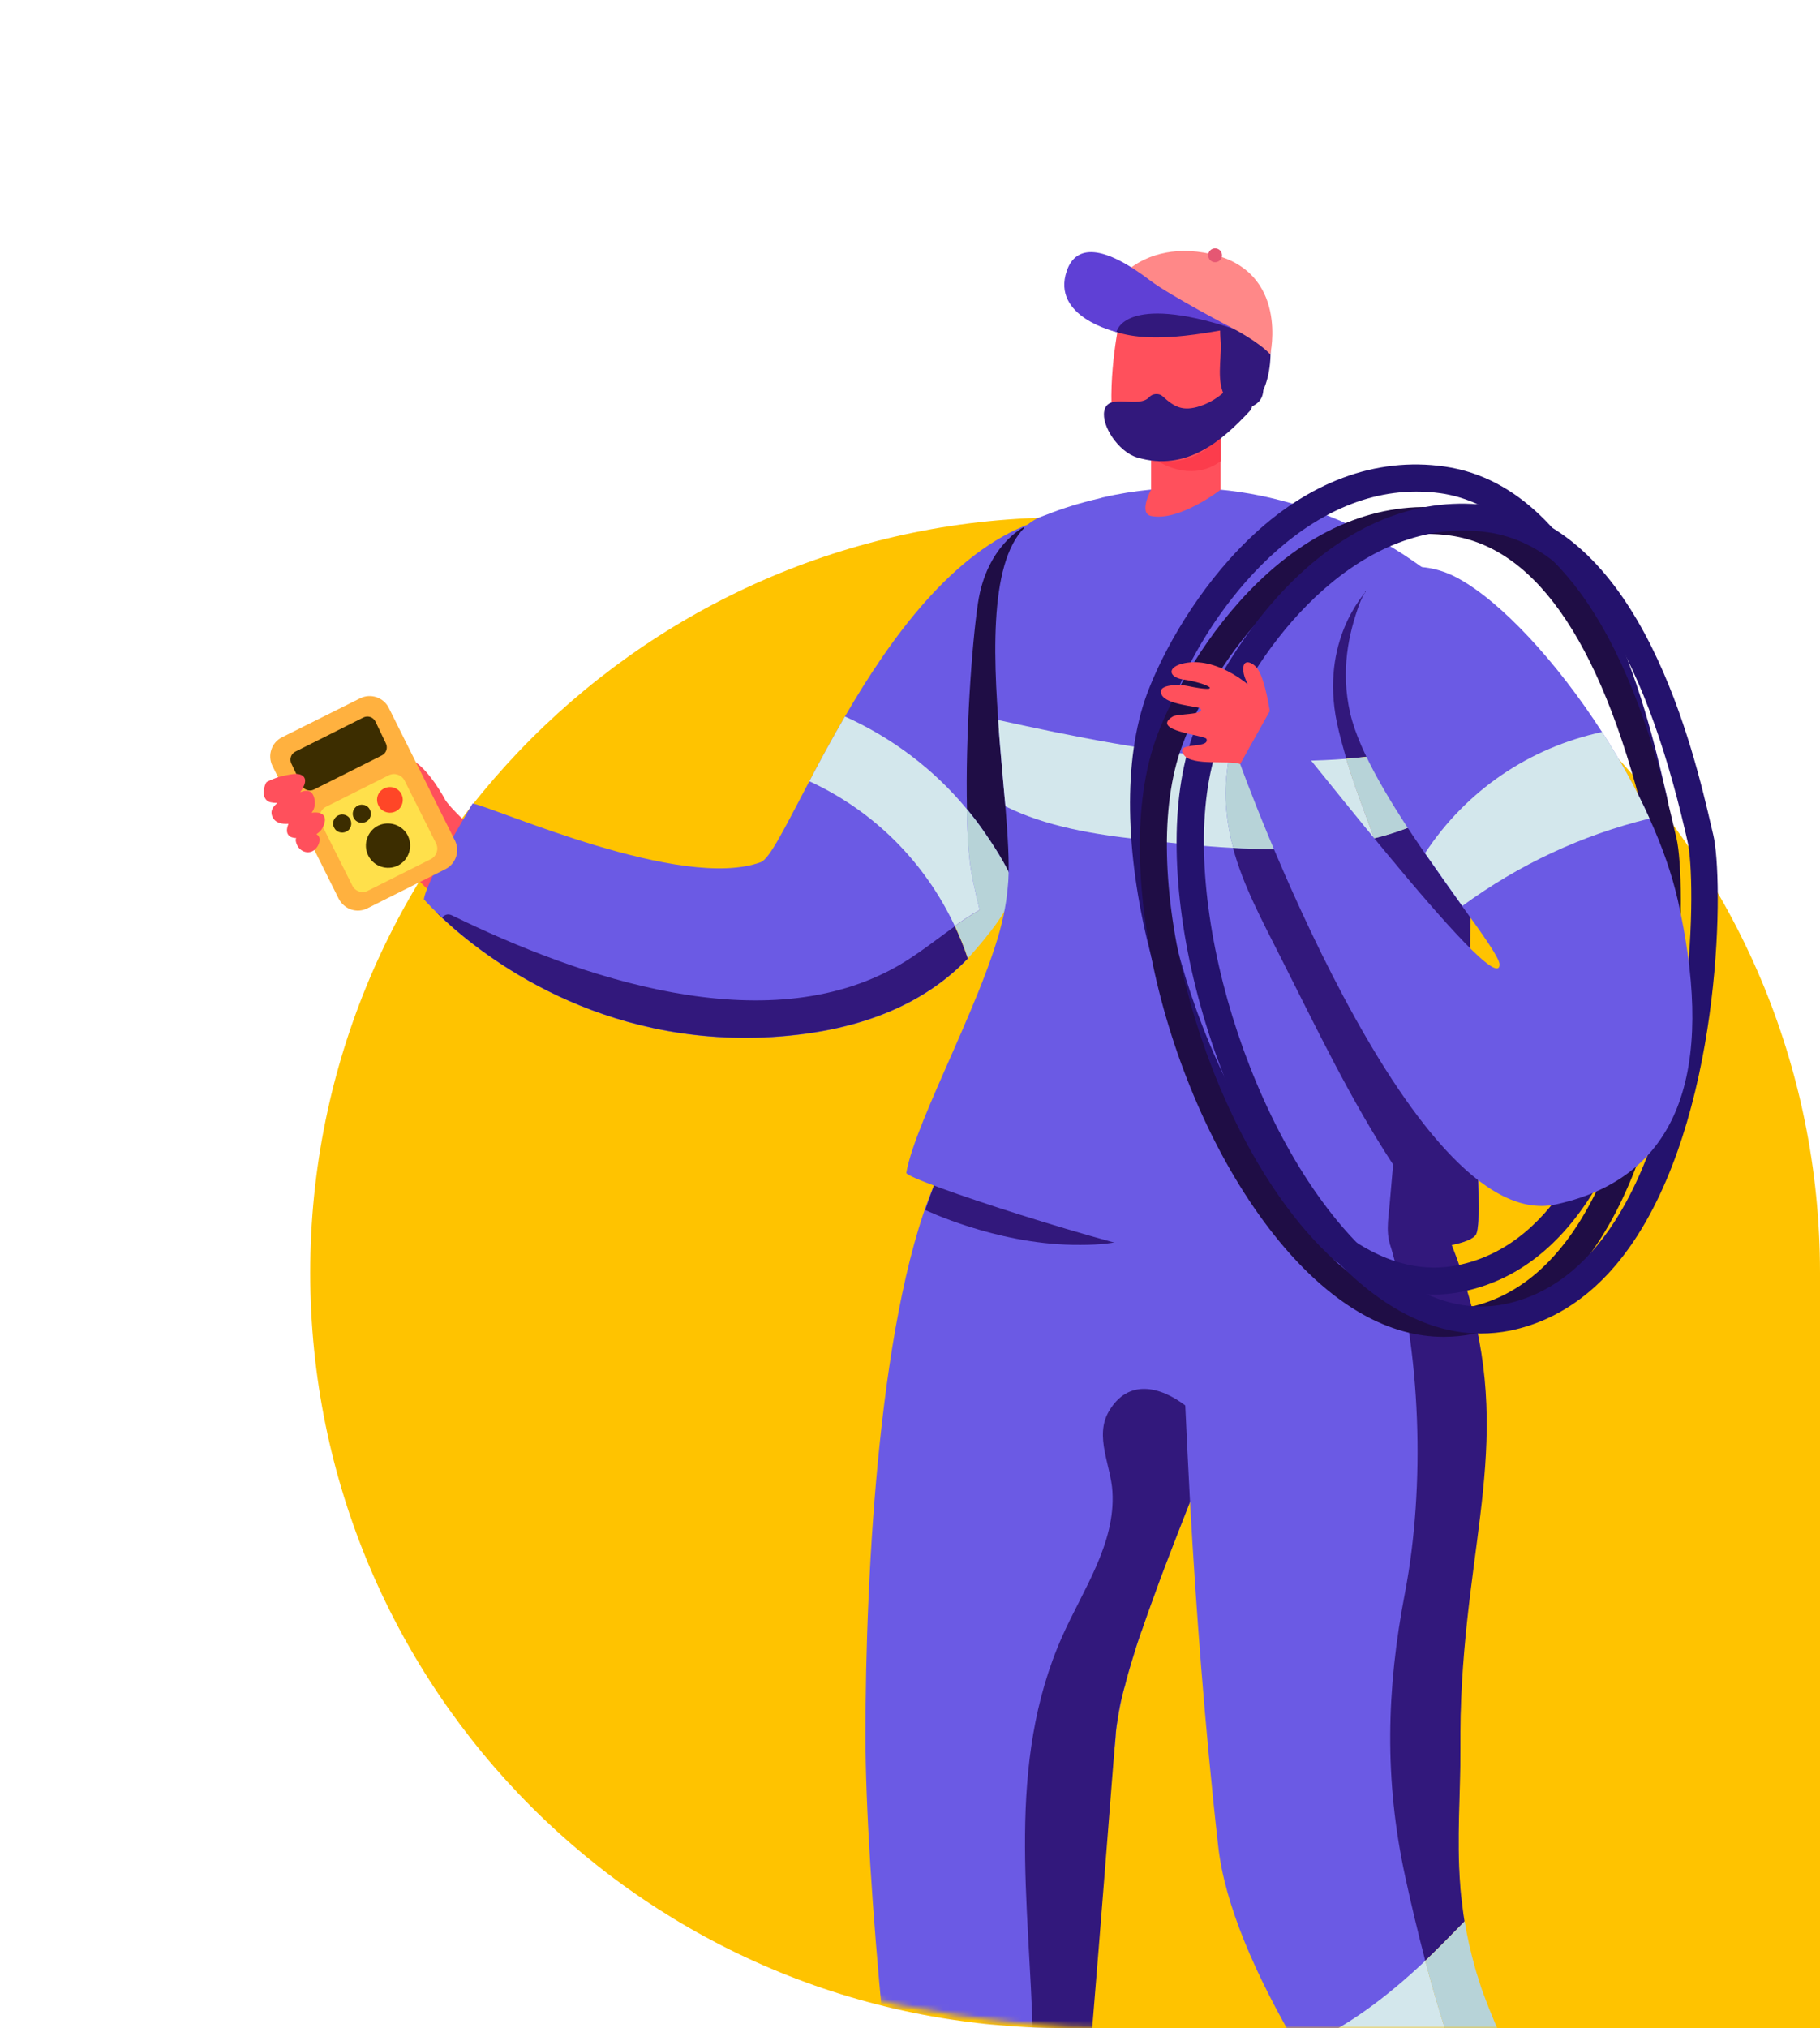
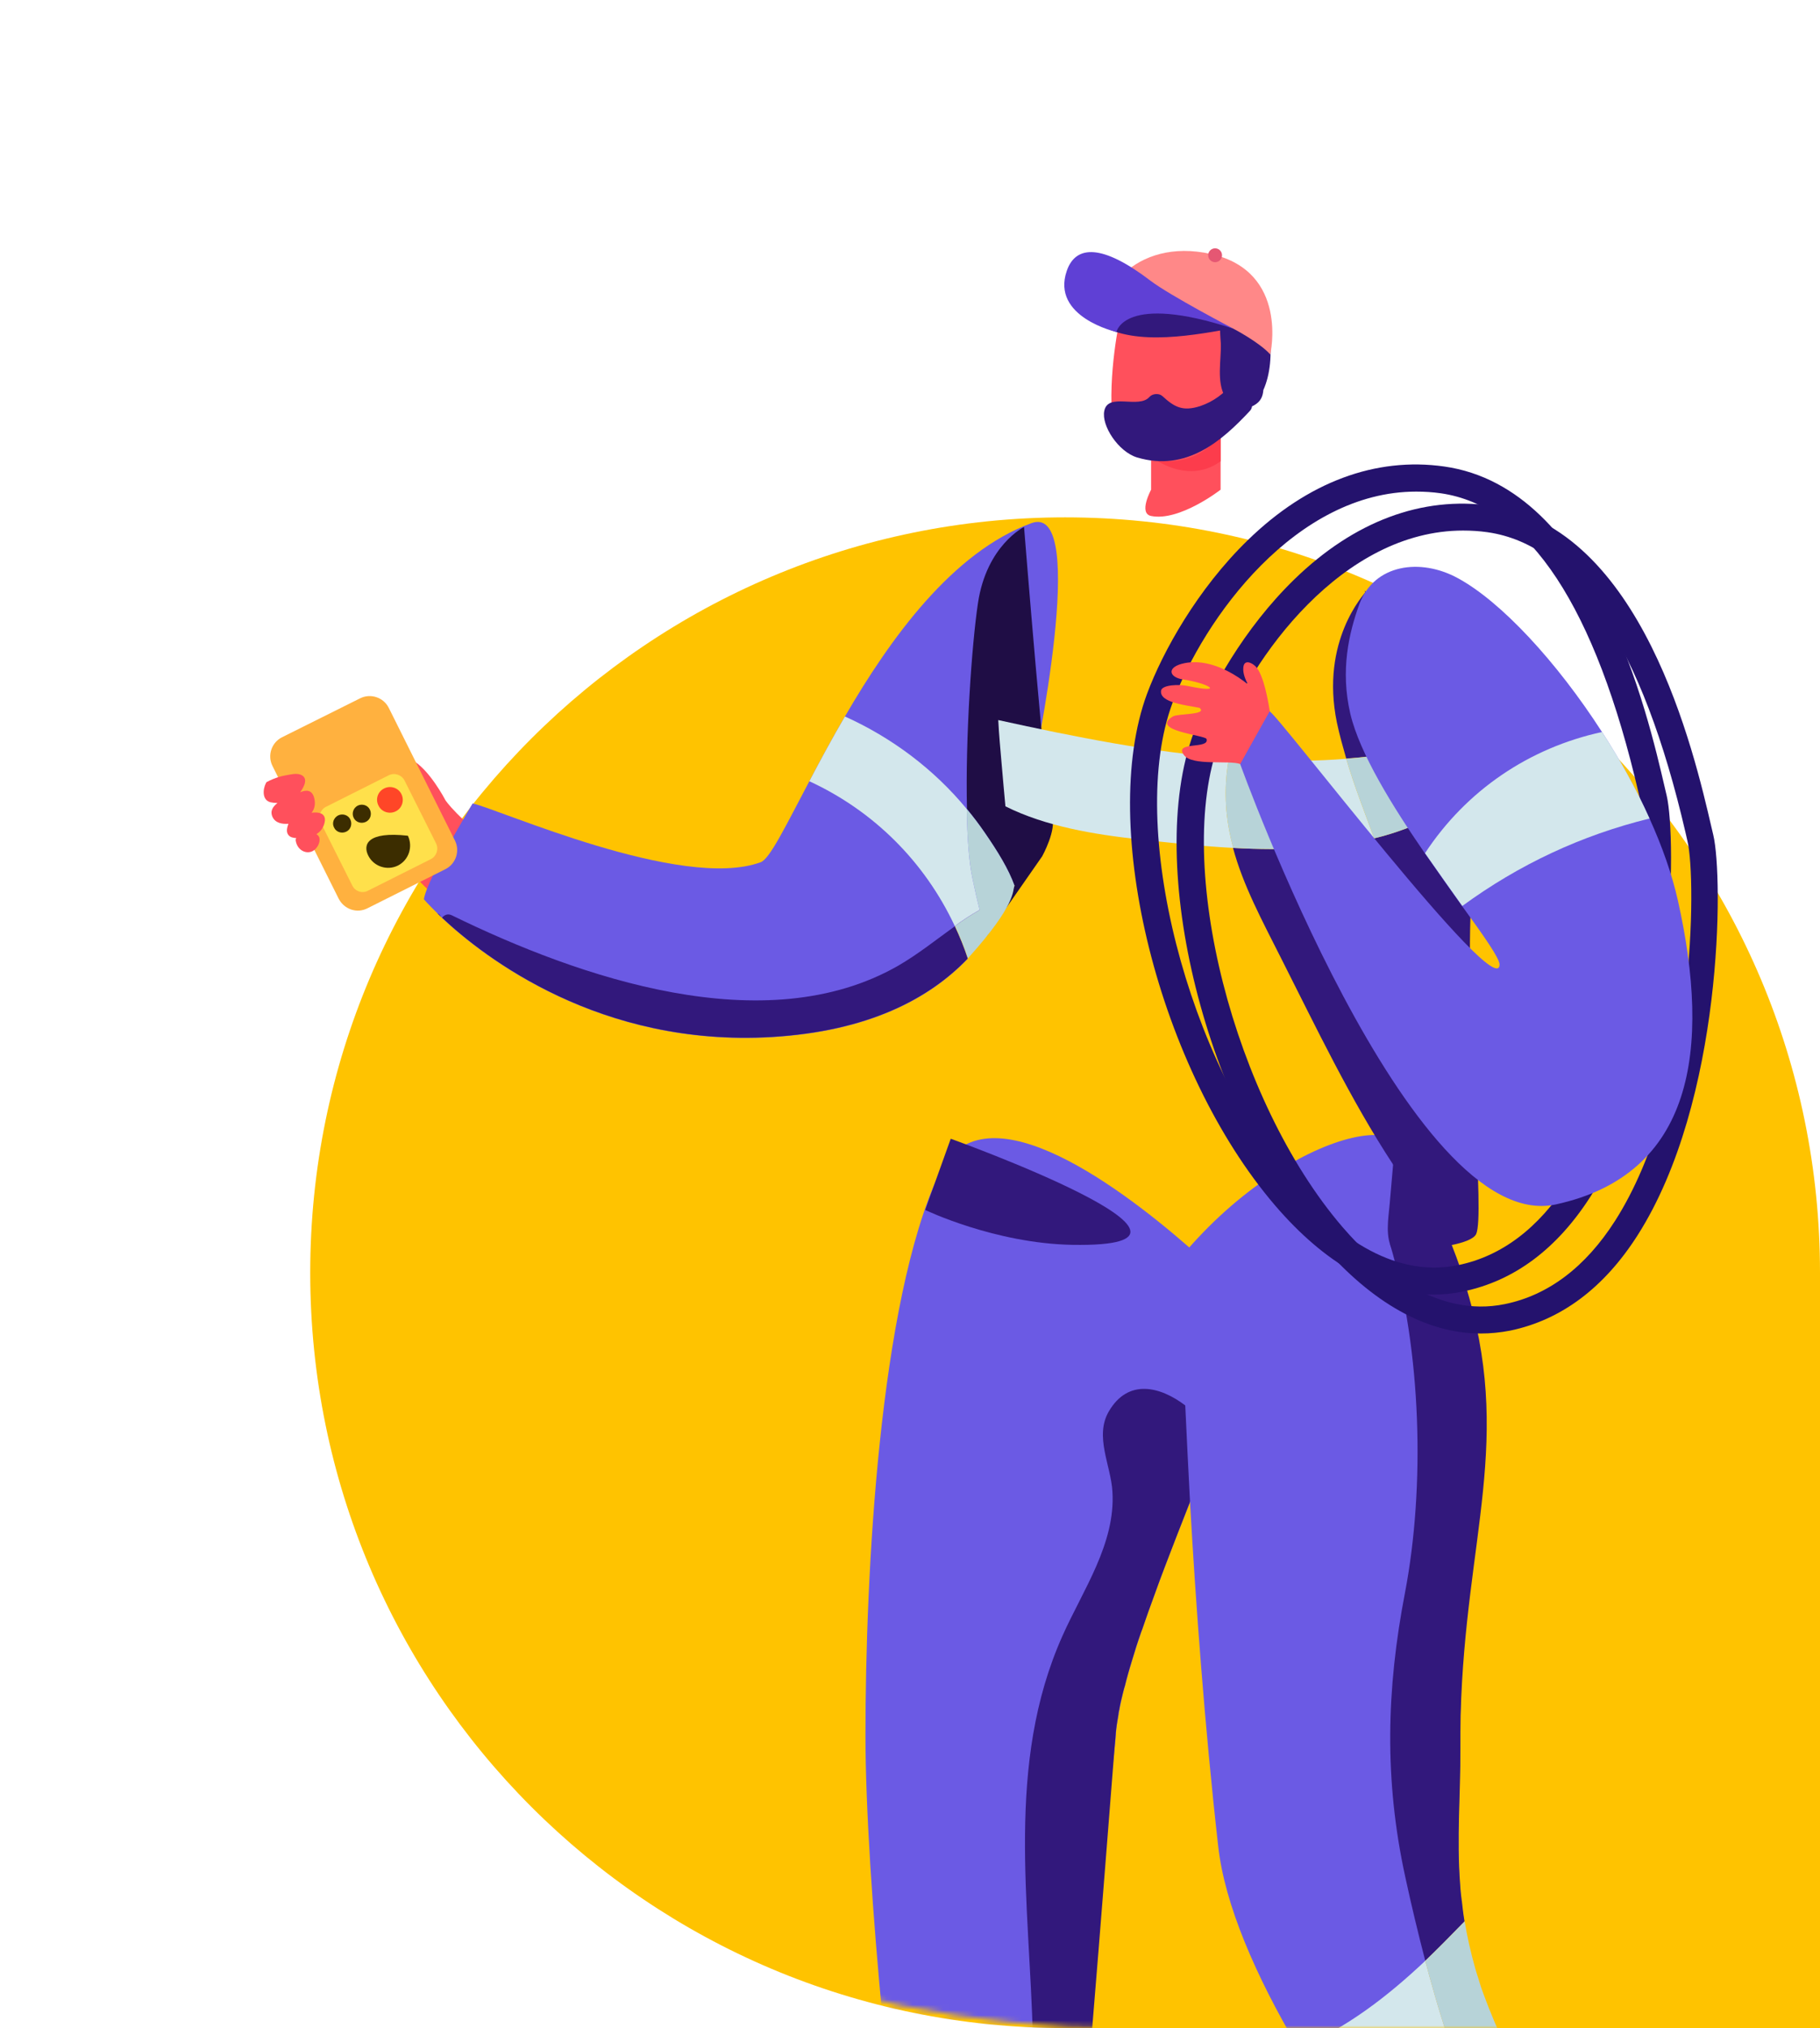
<svg xmlns="http://www.w3.org/2000/svg" width="352" height="392" viewBox="0 0 352 392" fill="none">
  <path d="M60 246C60 165.366 125.366 100 206 100C286.634 100 352 165.366 352 246V392H206C125.366 392 60 326.634 60 246Z" fill="#FFC300" />
  <mask id="mask0" mask-type="alpha" maskUnits="userSpaceOnUse" x="0" y="0" width="352" height="392">
    <path d="M0 0H352V392H218C97.602 392 0 294.398 0 174V0Z" fill="#FFC300" />
  </mask>
  <g mask="url(#mask0)">
    <path d="M79.672 157.378L78.102 151.05C78.102 151.05 76.485 145.369 79.58 146.847C82.952 148.51 86.139 154.653 86.139 154.653C86.139 154.653 88.218 158.025 97.641 165.046C99.904 166.755 92.975 181.12 90.343 178.857C77.224 167.679 73.252 160.981 73.252 160.981L79.672 157.378Z" fill="#FF505C" />
    <path d="M81.982 173.822C81.982 173.822 82.859 174.838 84.568 176.501C84.799 176.732 85.076 176.963 85.307 177.24C85.354 177.286 85.4 177.332 85.492 177.425C93.668 185.092 116.024 202.414 149.235 200.474C167.896 199.365 179.674 193.129 187.157 185.323C186.464 183.198 185.586 181.12 184.663 179.088C186.187 177.979 187.711 176.963 189.328 176.039C190.898 175.161 192.884 173.96 194.778 174.376C195.286 173.314 195.748 172.251 196.164 171.235C197.919 166.893 198.889 162.736 199.397 159.18C200.275 153.036 199.813 148.741 199.813 148.741C199.813 148.741 210.852 96.961 199.49 101.118C184.201 106.707 172.191 123.382 163.415 138.486C160.828 142.921 158.519 147.216 156.533 151.004C151.96 159.641 148.865 166.062 147.11 166.662C131.821 172.251 96.347 156.316 91.404 155.3C91.404 155.346 82.582 169.849 81.982 173.822Z" fill="#6B5AE4" />
    <path d="M87.385 176.917C112.051 188.972 147.987 201.398 173.715 186.663C177.549 184.446 181.059 181.628 184.662 179.041C185.632 181.074 186.463 183.152 187.156 185.277C179.673 193.083 167.849 199.319 149.234 200.428C116.023 202.367 93.667 185.046 85.492 177.379C85.953 176.824 86.6 176.547 87.385 176.917ZM85.307 177.24C85.03 176.963 84.799 176.732 84.568 176.501C84.891 176.64 85.168 176.917 85.307 177.24Z" fill="#32187C" />
    <path d="M190.482 160.981C192.93 164.538 195.055 167.956 196.209 171.189C195.794 172.205 195.332 173.268 194.824 174.33C193.022 173.914 191.082 175.023 189.512 175.9C190.343 179.272 190.851 180.889 190.851 180.889L201.567 165.508C201.567 165.508 204.477 160.242 203.415 157.748C202.307 155.207 198.057 101.857 198.057 101.857C198.057 101.857 190.805 105.414 189.142 116.592C187.941 124.583 186.694 142.597 187.018 156.362C188.219 157.84 189.373 159.364 190.482 160.981Z" fill="#1F0D45" />
    <path d="M167.387 335.441C167.387 349.021 168.726 369.807 170.805 391.285C171.59 399.369 172.467 407.591 173.437 415.582C175.839 435.12 178.657 453.18 181.428 464.682C181.428 464.682 185.77 465.559 190.251 466.391C190.297 466.391 190.297 466.437 190.343 466.437C194.824 467.315 199.35 468.192 199.535 468.192C199.119 463.619 204.801 450.132 204.662 430.131C204.662 426.39 204.847 422.094 205.263 417.383C203.092 417.429 200.875 417.475 198.704 417.475C198.842 416.69 198.935 415.905 199.027 415.12C199.812 408.237 199.951 401.216 199.766 394.195C202.445 394.334 205.078 394.38 207.757 394.38C210.528 373.225 214.362 350.453 215.655 337.151C215.748 336.319 215.794 335.58 215.84 334.887C215.933 333.779 216.117 332.624 216.348 331.331C216.394 331.007 216.487 330.638 216.533 330.268C216.718 329.344 216.949 328.374 217.18 327.312C217.318 326.804 217.457 326.296 217.595 325.788C217.78 325.002 218.011 324.171 218.242 323.34C218.473 322.508 218.75 321.677 218.981 320.845C219.489 319.136 220.09 317.335 220.69 315.533C220.736 315.303 220.875 315.072 220.967 314.794C221.706 312.531 222.538 310.268 223.415 307.912C224.016 306.249 224.616 304.633 225.263 302.924C226.833 298.72 228.496 294.517 230.159 290.314V290.267C230.991 288.143 231.822 286.11 232.607 284.078C233.623 281.399 234.64 278.812 235.563 276.318C240.182 264.031 243.277 254.239 241.337 252.022C239.951 250.451 235.702 246.11 230.02 241.121C214.824 227.864 189.558 209.896 181.567 226.987C170.066 251.837 167.387 304.078 167.387 335.441Z" fill="#6B5AE4" />
    <path d="M178.936 233.869C178.936 233.869 192.377 240.336 207.389 240.613C242.586 241.213 183.878 220.104 183.878 220.104L178.936 233.869Z" fill="#32187C" />
    <path d="M189.327 175.993C189.373 175.993 189.419 175.947 189.465 175.901C189.05 174.284 188.588 172.252 188.08 169.804C187.387 166.524 187.063 161.767 186.971 156.362C188.218 157.84 189.373 159.365 190.481 160.981C192.93 164.538 195.054 167.956 196.209 171.189C195.793 172.206 196.625 174.792 187.202 185.231C186.509 183.106 185.631 181.028 184.708 178.996C186.186 177.933 187.71 176.917 189.327 175.993Z" fill="#B7D3D8" />
    <path d="M198.704 417.475C200.875 417.475 203.092 417.429 205.263 417.383C205.817 417.337 206.372 417.337 206.88 417.337C207.48 417.291 208.265 417.337 209.143 417.383C206.926 442.972 204.94 465.097 204.201 468.1C200.921 469.947 194.732 468.469 190.344 466.483C190.297 466.483 190.297 466.437 190.251 466.437C188.958 449.67 196.302 433.781 198.704 417.475ZM199.766 394.149C199.166 367.821 194.408 340.984 205.494 316.18C209.42 307.358 215.794 298.351 215.148 288.281C214.871 283.293 211.637 277.611 214.455 272.808C218.196 266.387 224.432 268.004 229.236 271.653C230.852 272.9 232.33 274.378 233.439 275.902C233.947 275.718 234.501 275.671 235.009 276.041C235.194 276.179 235.379 276.272 235.518 276.41C234.594 278.905 233.578 281.491 232.561 284.17C231.776 286.203 230.945 288.281 230.113 290.36V290.406C228.45 294.609 226.834 298.813 225.217 303.016C224.57 304.679 223.97 306.342 223.37 308.005C222.492 310.36 221.707 312.624 220.921 314.887C220.829 315.164 220.737 315.395 220.644 315.626C219.998 317.427 219.443 319.229 218.935 320.938C218.658 321.815 218.427 322.601 218.196 323.432C217.965 324.263 217.734 325.095 217.55 325.88C217.365 326.388 217.272 326.896 217.134 327.404C216.857 328.421 216.626 329.437 216.487 330.361C216.395 330.73 216.302 331.1 216.302 331.423C216.071 332.716 215.887 333.917 215.794 334.98C215.748 335.626 215.702 336.411 215.61 337.243C214.778 347.59 213.023 370.546 211.037 394.473C209.928 394.473 208.82 394.426 207.757 394.426C205.078 394.334 202.445 394.288 199.766 394.149Z" fill="#32187C" />
    <path d="M228.312 243.2C228.312 243.2 228.358 244.309 228.358 246.341C228.451 250.775 228.728 259.782 229.236 271.653C229.513 277.289 229.79 283.617 230.16 290.36V290.407C231.268 309.991 232.977 333.548 235.61 356.874C236.857 368.099 242.816 381.863 251.084 395.859C255.056 402.51 259.491 409.162 264.202 415.628C277.32 433.458 292.563 449.671 304.896 459.047L319.261 451.287L322.494 449.578C322.494 449.578 306.374 420.386 298.568 408.284C297.921 407.314 297.32 406.298 296.72 405.328C295.519 403.342 294.364 401.448 293.348 399.554C292.84 398.676 292.378 397.799 291.962 396.967C290.715 398.122 289.468 399.185 288.637 400.016C287.066 401.54 285.45 402.972 283.74 404.358C280.507 396.182 277.874 387.545 275.611 378.999C278.198 376.505 280.738 373.965 283.186 371.378C283.186 371.332 283.14 371.332 283.186 371.286C282.955 369.946 282.77 368.653 282.678 367.406C282.632 367.313 282.632 367.221 282.632 367.129C282.54 366.159 282.447 365.235 282.355 364.265C281.662 355.165 282.401 346.805 282.401 338.029C282.401 335.765 282.401 333.641 282.447 331.516C283.186 295.441 291.547 275.349 283.279 248.05C282.77 246.387 282.216 244.724 281.616 242.969C281.108 241.537 280.507 240.013 279.861 238.535C277.643 233.269 274.826 227.634 271.177 221.583C270.669 220.706 269.837 220.151 268.683 219.782C267.435 219.366 265.819 219.274 263.925 219.505C255.842 220.475 242.862 227.311 231.684 239.274C231.084 239.921 230.483 240.567 229.929 241.214C229.421 241.861 228.866 242.507 228.312 243.2Z" fill="#6B5AE4" />
-     <path d="M194.362 175.532C194.685 173.823 194.87 172.067 195.009 170.312C195.24 166.709 194.916 161.628 194.454 155.855C194.223 153.222 193.946 150.45 193.715 147.587C193.485 144.861 193.207 141.998 193.069 139.18C191.775 121.628 191.96 103.66 201.244 99.918C202.03 99.641 202.815 99.318 203.554 99.041C206.787 97.84 209.974 96.916 213.069 96.223C213.115 96.223 213.115 96.177 213.115 96.177C225.91 93.221 237.55 94.098 247.573 96.685C254.086 98.348 259.86 100.75 264.848 103.336C268.036 104.999 270.807 106.708 273.209 108.371C274.825 109.48 276.257 110.496 277.551 111.466C283.278 115.854 284.895 140.15 284.664 165.508C284.618 169.434 284.572 173.407 284.433 177.333C283.694 201.675 287.251 234.747 285.542 238.489C284.664 240.29 278.336 241.399 269.467 241.815C257.966 242.323 241.707 245.233 228.358 243.154C215.933 241.26 175.794 228.281 175.285 226.71C177.087 216.179 191.914 190.082 194.362 175.532ZM277.366 157.656C277.966 157.333 278.521 156.594 278.336 155.855C277.505 153.037 276.442 150.45 275.103 147.864C275.98 147.679 276.858 147.54 277.689 147.309C277.458 146.247 277.181 145.185 276.95 144.122C271.454 145.416 265.911 146.201 260.368 146.617C261.938 151.928 263.925 156.917 265.772 161.998C269.837 161.028 273.717 159.596 277.366 157.656Z" fill="#6B5AE4" />
    <path d="M222.631 84.074V94.652C222.631 94.652 220.137 99.225 222.631 99.733C228.128 100.841 236.072 94.652 236.072 94.652V78.485L222.631 84.074Z" fill="#FF505C" />
    <path d="M236.072 89.156V83.798C236.072 83.798 230.298 88.602 223.693 88.971C223.693 88.971 230.068 93.544 236.072 89.156Z" fill="#FC3C4C" />
    <path d="M216.627 61.441C216.627 61.441 214.179 72.342 215.195 81.719C215.888 88.37 229.791 94.051 237.182 82.596C244.618 71.187 238.567 57.931 238.567 57.931L216.627 61.441Z" fill="#FF505C" />
    <path d="M231.13 52.157C234.825 52.203 238.381 52.48 241.199 55.159C245.68 59.363 247.065 69.34 244.34 75.391C244.248 76.545 243.878 77.608 242.539 78.347C240.506 79.501 238.104 78.716 236.949 76.73C235.24 73.774 236.211 69.663 236.118 66.43C236.072 65.691 235.98 64.767 235.98 63.889C227.481 65.367 216.025 66.892 210.344 60.794C204.57 54.513 228.127 52.111 231.13 52.157Z" fill="#32187C" />
    <path d="M240.598 76.777C240.737 76.592 240.922 76.453 241.106 76.269C242.538 74.606 239.859 72.481 238.381 74.144C236.672 76.084 234.732 77.608 232.146 78.486C228.727 79.594 227.111 78.67 224.801 76.546C224.108 75.945 222.861 76.084 222.307 76.73C220.228 79.086 214.316 75.807 213.577 79.409C212.977 82.273 216.302 87.308 219.905 88.416C229.513 91.28 236.395 85.137 241.707 79.456C242.723 78.393 241.799 77.007 240.598 76.777Z" fill="#32187C" />
    <path d="M268.868 240.568C268.637 239.828 276.766 239.274 279.907 238.535C280.554 240.059 281.108 241.491 281.663 242.969C282.309 244.725 282.864 246.387 283.326 248.05C292.841 278.351 283.418 296.873 282.494 331.516C282.448 333.641 282.448 335.766 282.448 338.029C282.494 346.805 281.709 355.165 282.402 364.265C282.448 365.235 282.54 366.159 282.679 367.129C282.679 367.221 282.679 367.314 282.725 367.406C282.864 368.653 283.002 369.946 283.233 371.286C283.187 371.332 283.233 371.332 283.233 371.378C280.739 373.965 278.245 376.505 275.658 379C274.226 373.503 272.933 368.099 271.778 362.741C267.713 344.08 268.129 326.528 271.732 307.867C275.658 287.312 274.919 261.03 268.868 240.568ZM292.009 396.968C292.425 397.845 292.887 398.677 293.395 399.554C294.411 401.448 295.52 403.342 296.767 405.328C297.367 406.298 297.968 407.268 298.614 408.284C306.421 420.34 322.541 449.578 322.541 449.578L319.308 451.287C307.575 440.571 295.566 429.716 288.545 415.305C286.836 411.795 285.266 408.099 283.787 404.358C285.45 403.019 287.067 401.54 288.684 400.016C289.515 399.185 290.716 398.122 292.009 396.968Z" fill="#32187C" />
    <path d="M264.064 114.468C263.972 114.283 263.926 114.237 263.926 114.191C264.157 114.145 267.713 118.671 268.822 120.103C272.794 125.184 274.827 134.93 276.952 144.122C271.455 145.415 265.912 146.201 260.369 146.616C259.723 144.353 259.076 142.09 258.568 139.688C255.288 123.798 263.926 114.791 264.064 114.468ZM265.774 162.044C269.792 161.074 273.672 159.642 277.367 157.702C277.968 157.379 278.522 156.64 278.337 155.901C277.506 153.083 276.443 150.496 275.104 147.91C275.982 147.725 276.859 147.586 277.691 147.355C279.076 153.083 280.554 158.349 282.633 161.859C283.372 163.06 284.019 164.307 284.619 165.554C284.573 169.48 284.527 173.453 284.388 177.379C283.649 201.721 287.206 234.793 285.497 238.535C284.619 240.336 278.291 241.445 269.422 241.861C267.852 239.043 268.499 235.81 268.776 232.669C269.284 226.664 269.838 220.659 270.346 214.655C271.455 201.721 272.748 189.204 270.069 176.363C269.007 171.282 267.436 166.617 265.774 162.044Z" fill="#32187C" />
    <path d="M237.69 146.524C236.535 152.806 237.043 158.487 238.521 163.891C232.286 163.568 226.096 162.875 220.276 162.229C211.777 161.305 202.308 159.781 194.456 155.854C194.225 153.222 193.948 150.45 193.717 147.586C193.486 144.861 193.209 141.997 193.07 139.18C207.805 142.413 222.724 145.415 237.69 146.524ZM260.369 146.663C261.94 151.974 263.926 156.963 265.773 162.044C261.709 163.014 257.505 163.614 253.256 163.938C250.207 158.164 246.928 152.436 243.325 146.94C249.006 147.124 254.688 147.124 260.369 146.663Z" fill="#D3E7EC" />
    <path d="M260.369 146.662C261.939 151.974 263.926 156.963 265.773 162.044C269.792 161.074 273.672 159.642 277.367 157.702C277.967 157.378 278.522 156.639 278.337 155.9C277.505 153.083 276.443 150.496 275.104 147.909C275.981 147.725 276.859 147.586 277.69 147.355C277.459 146.293 277.182 145.23 276.951 144.168C271.455 145.415 265.912 146.2 260.369 146.662Z" fill="#B7D3D8" />
    <path d="M237.734 146.293C237.873 145.693 238.242 145.323 238.704 145.092C238.843 143.753 240.598 142.736 241.522 144.122C242.168 145.046 242.769 145.97 243.323 146.94C241.429 146.847 239.582 146.755 237.688 146.57C237.734 146.432 237.734 146.385 237.734 146.293ZM253.254 163.892C256.534 170.081 259.582 176.409 262.538 182.83C268.728 195.994 275.518 209.297 272.377 224.216C272.146 225.417 270.344 226.479 269.467 225.14C261.153 212.484 254.64 198.765 247.804 185.278C244.108 177.933 240.413 171.143 238.473 163.892C243.369 164.169 248.358 164.215 253.254 163.892Z" fill="#32187C" />
    <path d="M238.519 163.891C243.415 164.168 248.404 164.214 253.254 163.891C250.205 158.117 246.926 152.39 243.323 146.893C241.429 146.801 239.582 146.708 237.688 146.523C236.533 152.805 237.041 158.487 238.519 163.891Z" fill="#B7D3D8" />
    <path d="M277.32 250.221C279.214 250.221 281.108 250.036 283.001 249.62C292.84 247.588 301.154 241.399 307.667 231.191C324.249 205.232 324.249 161.951 322.356 153.822L321.986 152.251C318.66 137.933 308.591 94.329 279.352 90.172C266.05 88.278 252.885 93.174 241.338 104.398C231.592 113.867 224.894 125.923 221.846 134.099C212.377 159.688 224.155 206.802 246.604 232.992C256.35 244.355 266.881 250.221 277.32 250.221ZM273.902 95.022C275.472 95.022 277.043 95.114 278.66 95.345C295.704 97.793 308.591 117.332 316.951 153.452L317.321 155.069C319.076 162.506 318.845 204.123 303.325 228.419C297.598 237.38 290.392 242.831 281.985 244.54C268.913 247.219 257.689 237.888 250.576 229.62C229.559 205.139 217.966 159.596 226.742 135.946C232.839 119.41 250.668 95.022 273.902 95.022Z" fill="#24126D" />
-     <path d="M279.213 258.396C281.106 258.396 283 258.212 284.894 257.842C294.733 255.81 303.047 249.62 309.56 239.412C326.142 213.453 326.142 170.173 324.248 162.044L323.879 160.473C320.553 146.154 310.483 102.551 281.245 98.394C267.942 96.5 254.778 101.396 243.23 112.62C233.484 122.089 226.787 134.145 223.738 142.32C214.269 167.91 226.048 215.024 248.496 241.214C258.242 252.53 268.727 258.396 279.213 258.396ZM275.795 103.197C277.365 103.197 278.936 103.29 280.552 103.521C297.596 105.969 310.483 125.507 318.844 161.628L319.213 163.245C320.969 170.681 320.738 212.299 305.218 236.595C299.49 245.556 292.285 251.006 283.878 252.715C270.806 255.394 259.582 246.064 252.469 237.796C231.452 213.315 219.858 167.771 228.634 144.122C234.731 127.586 252.561 103.197 275.795 103.197Z" fill="#1F0D45" />
    <path d="M286.372 257.75C288.266 257.75 290.16 257.565 292.054 257.196C301.892 255.163 310.207 248.974 316.719 238.766C333.302 212.761 333.302 169.527 331.362 161.397L330.992 159.827C327.667 145.508 317.597 101.904 288.359 97.747C275.056 95.853 261.892 100.749 250.344 111.974C240.598 121.443 233.9 133.498 230.852 141.674C221.383 167.263 233.161 214.377 255.61 240.567C265.402 251.884 275.933 257.75 286.372 257.75ZM282.954 102.551C284.525 102.551 286.095 102.643 287.712 102.874C304.756 105.322 317.643 124.861 326.004 160.981L326.373 162.598C328.128 170.035 327.897 211.652 312.378 235.948C306.65 244.909 299.444 250.36 291.038 252.069C277.966 254.748 266.742 245.417 259.628 237.149C238.612 212.668 227.018 167.125 235.794 143.475C241.891 126.939 259.721 102.551 282.954 102.551Z" fill="#24126D" />
    <path d="M244.202 148.972C242.308 149.942 241.569 148.279 239.86 147.678C237.781 146.893 230.622 148.094 229.005 145.969C226.881 143.198 234.04 144.907 233.347 142.828C233.07 142.089 222.308 141.258 226.834 138.486C227.851 137.886 233.624 138.209 232.008 136.824C229.606 136.315 224.109 135.854 224.571 133.452C224.802 132.343 228.082 132.251 229.606 132.574C237.089 134.145 233.855 132.066 228.774 131.327C226.142 130.911 225.68 129.11 228.497 128.325C234.317 126.708 241.107 131.281 244.571 135.392C246.05 137.193 248.452 146.847 244.202 148.972Z" fill="#FF505C" />
    <path d="M242.402 134.837C241.94 134.052 241.709 133.082 241.34 132.251C240.878 131.373 240.37 130.172 240.462 129.11C240.554 127.401 242.033 128.001 242.864 128.833C244.388 130.403 245.266 135.438 245.589 137.516C245.635 137.84 242.864 135.623 242.402 134.837Z" fill="#FF505C" />
    <path d="M239.86 147.678C239.86 147.678 272.655 238.904 300.877 232.806C327.529 227.033 330.947 202.829 324.526 174.099C323.372 168.972 321.478 163.614 319.03 158.209C316.443 152.482 313.302 146.846 309.838 141.488C301.062 127.862 290.299 116.269 281.939 111.742C274.733 107.816 265.772 109.017 262.909 116.777C260.876 122.366 259.213 129.571 261.153 137.932C262.955 145.599 269.283 155.807 275.565 164.907C278.105 168.556 280.599 172.066 282.77 175.115C286.974 180.889 290.022 185.231 290.022 186.431C289.884 194.33 246.557 137.285 245.541 137.516L239.86 147.678Z" fill="#6B5AE4" />
    <path d="M71.034 175.578L86.139 168.003C88.171 166.986 89.002 164.492 87.986 162.46L75.192 136.824C74.175 134.792 71.681 133.96 69.649 134.977L54.544 142.506C52.512 143.522 51.681 146.016 52.697 148.048L65.492 173.684C66.554 175.763 69.002 176.594 71.034 175.578Z" fill="#FFB13F" />
-     <path d="M60.69 152.621L73.854 146.016C74.685 145.6 75.055 144.584 74.639 143.706L72.607 139.457C72.191 138.625 71.175 138.256 70.297 138.672L57.133 145.277C56.301 145.693 55.932 146.709 56.348 147.586L58.38 151.836C58.796 152.667 59.858 153.037 60.69 152.621Z" fill="#3C2D00" />
    <path d="M71.173 172.16L83.321 166.063C84.43 165.509 84.892 164.123 84.337 163.014L78.24 150.866C77.686 149.758 76.3 149.296 75.192 149.85L63.044 155.947C61.935 156.501 61.473 157.887 62.028 158.996L68.125 171.144C68.679 172.299 70.065 172.76 71.173 172.16Z" fill="#FFE04B" />
    <path d="M73.205 155.716C73.805 156.963 75.33 157.425 76.531 156.824C77.778 156.224 78.24 154.7 77.639 153.499C77.039 152.252 75.514 151.79 74.314 152.39C73.066 152.991 72.558 154.469 73.205 155.716Z" fill="#FF4627" />
    <path d="M68.402 158.072C68.818 158.949 69.88 159.272 70.758 158.857C71.635 158.441 71.959 157.379 71.543 156.501C71.127 155.623 70.065 155.3 69.187 155.716C68.31 156.178 67.986 157.24 68.402 158.072Z" fill="#3C2D00" />
    <path d="M64.615 159.965C65.031 160.843 66.093 161.166 66.971 160.75C67.848 160.335 68.172 159.272 67.756 158.395C67.34 157.517 66.278 157.194 65.4 157.609C64.522 158.071 64.153 159.134 64.615 159.965Z" fill="#3C2D00" />
-     <path d="M71.219 165.369C72.282 167.494 74.868 168.326 76.947 167.309C79.072 166.247 79.903 163.66 78.887 161.536C77.825 159.411 75.238 158.579 73.113 159.596C71.034 160.658 70.157 163.245 71.219 165.369Z" fill="#3C2D00" />
+     <path d="M71.219 165.369C72.282 167.494 74.868 168.326 76.947 167.309C79.072 166.247 79.903 163.66 78.887 161.536C71.034 160.658 70.157 163.245 71.219 165.369Z" fill="#3C2D00" />
    <path d="M309.837 141.489C313.348 146.847 316.489 152.529 319.029 158.21C305.865 161.443 293.809 167.079 282.816 175.116C280.645 172.067 278.151 168.557 275.61 164.908C283.555 152.806 295.749 144.538 309.837 141.489Z" fill="#D3E7EC" />
    <path d="M163.415 138.487C172.515 142.598 180.598 148.649 186.972 156.363C187.065 161.767 187.388 166.571 188.081 169.804C188.589 172.252 189.051 174.285 189.467 175.901C189.421 175.948 189.374 175.948 189.328 175.948C187.712 176.871 186.141 177.888 184.663 178.996C178.843 166.571 168.958 156.732 156.533 151.005C158.519 147.217 160.829 142.922 163.415 138.487Z" fill="#D3E7EC" />
    <path d="M275.658 378.999C277.921 387.544 280.554 396.136 283.787 404.357C281.57 406.205 279.214 407.914 276.812 409.485C273.44 411.609 268.868 414.15 264.202 415.674C259.491 409.207 255.011 402.556 251.084 395.905C260.415 392.025 268.36 385.881 275.658 378.999Z" fill="#D3E7EC" />
    <path d="M275.656 378.999C277.92 387.545 280.553 396.136 283.786 404.358C285.449 403.018 287.065 401.54 288.682 400.016C289.56 399.184 290.761 398.122 292.008 396.967C291.915 396.783 291.823 396.644 291.731 396.459C291.223 395.397 290.668 394.381 290.253 393.411C289.698 392.302 289.19 391.194 288.774 390.131C288.266 388.93 287.805 387.775 287.389 386.667C286.973 385.558 286.557 384.496 286.234 383.434C286.142 383.156 286.049 382.787 285.957 382.51C285.726 381.817 285.495 381.124 285.31 380.431C284.433 377.29 283.74 374.288 283.278 371.378C280.784 373.918 278.243 376.505 275.656 378.999Z" fill="#B7D3D8" />
    <path d="M199.767 394.15C199.952 401.171 199.813 408.192 199.028 415.074C198.936 415.859 198.843 416.645 198.705 417.43C196.488 417.476 194.27 417.476 192.053 417.384C187.018 417.199 179.582 417.106 173.485 415.582C172.515 407.591 171.637 399.369 170.852 391.286C180.367 393.088 190.021 393.827 199.767 394.15Z" fill="#D3E7EC" />
    <path d="M238.52 63.52C238.52 63.52 243.508 66.106 245.679 68.508C245.679 68.508 249.374 52.527 234.27 49.108C219.166 45.691 211.314 57.654 214.362 62.735C214.362 62.735 219.074 55.437 238.52 63.52Z" fill="#FF8888" />
    <path d="M238.52 63.52C238.52 63.52 226.325 57.146 222.538 54.282C213.3 47.215 208.08 47.261 206.325 52.342C203.23 61.303 215.932 64.166 215.932 64.166C215.932 64.166 217.318 56.591 238.52 63.52Z" fill="#5F40D5" />
    <path d="M236.348 49.34C236.348 48.6 235.747 48 235.008 48C234.269 48 233.669 48.6 233.669 49.34C233.669 50.079 234.269 50.679 235.008 50.679C235.747 50.679 236.348 50.079 236.348 49.34Z" fill="#E55773" />
    <path d="M57.177 162.367C57.177 162.228 57.223 162.09 57.315 161.997C56.715 161.951 56.114 161.859 55.745 161.351C55.283 160.704 55.56 159.919 55.745 159.318C55.745 159.272 55.791 159.272 55.791 159.226C54.544 159.318 53.251 159.087 52.696 157.887C52.188 156.732 52.789 155.9 53.666 155.208C53.205 155.208 52.742 155.161 52.327 155.069C50.664 154.653 50.803 152.575 51.449 151.328C51.542 151.143 51.726 151.05 51.865 151.05C51.911 151.004 51.911 151.004 51.957 150.958C53.02 150.45 54.174 150.034 55.329 149.849C56.161 149.711 57.315 149.388 58.193 149.757C59.717 150.404 58.794 152.113 58.054 153.129C59.163 152.667 60.364 152.575 60.78 154.284C61.057 155.438 60.826 156.362 60.272 157.101C60.872 157.009 61.426 157.009 61.981 157.194C63.366 157.702 62.812 159.411 62.212 160.288C61.934 160.704 61.565 160.981 61.195 161.258C61.288 161.305 61.38 161.351 61.472 161.443C62.165 162.09 61.657 163.383 61.195 163.891C59.948 165.508 57.454 164.677 57.177 162.367Z" fill="#FF505C" />
  </g>
</svg>